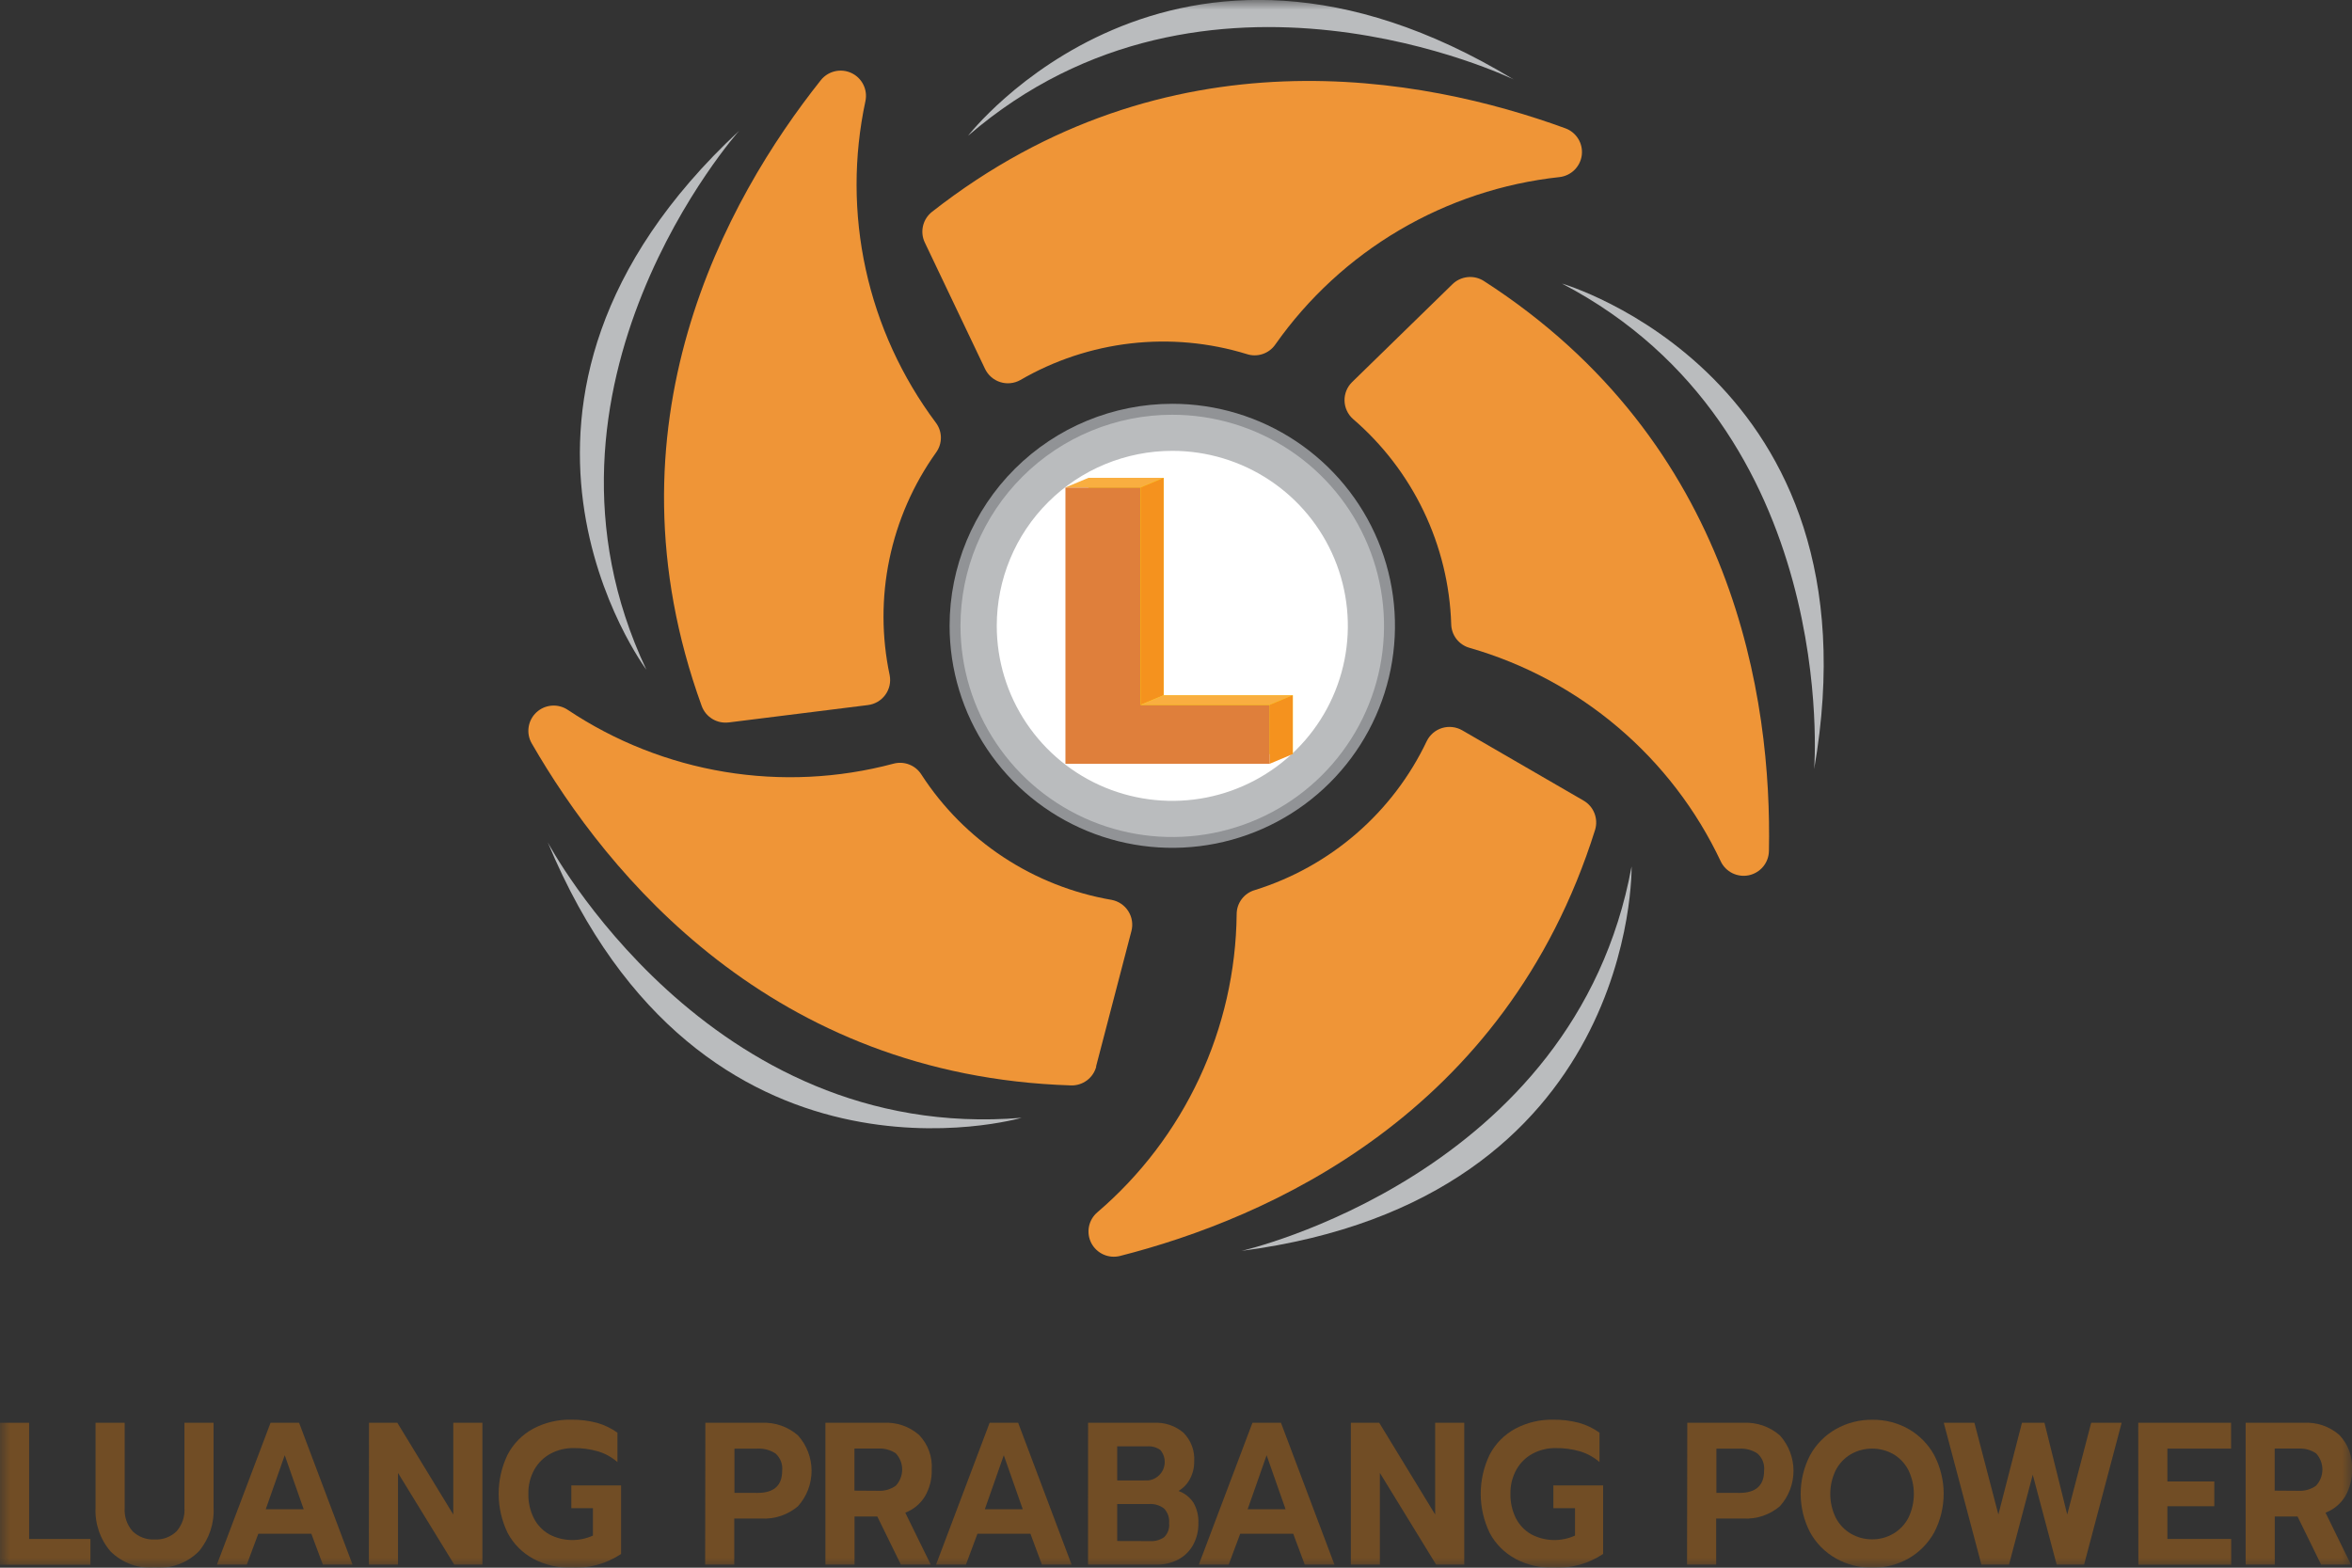
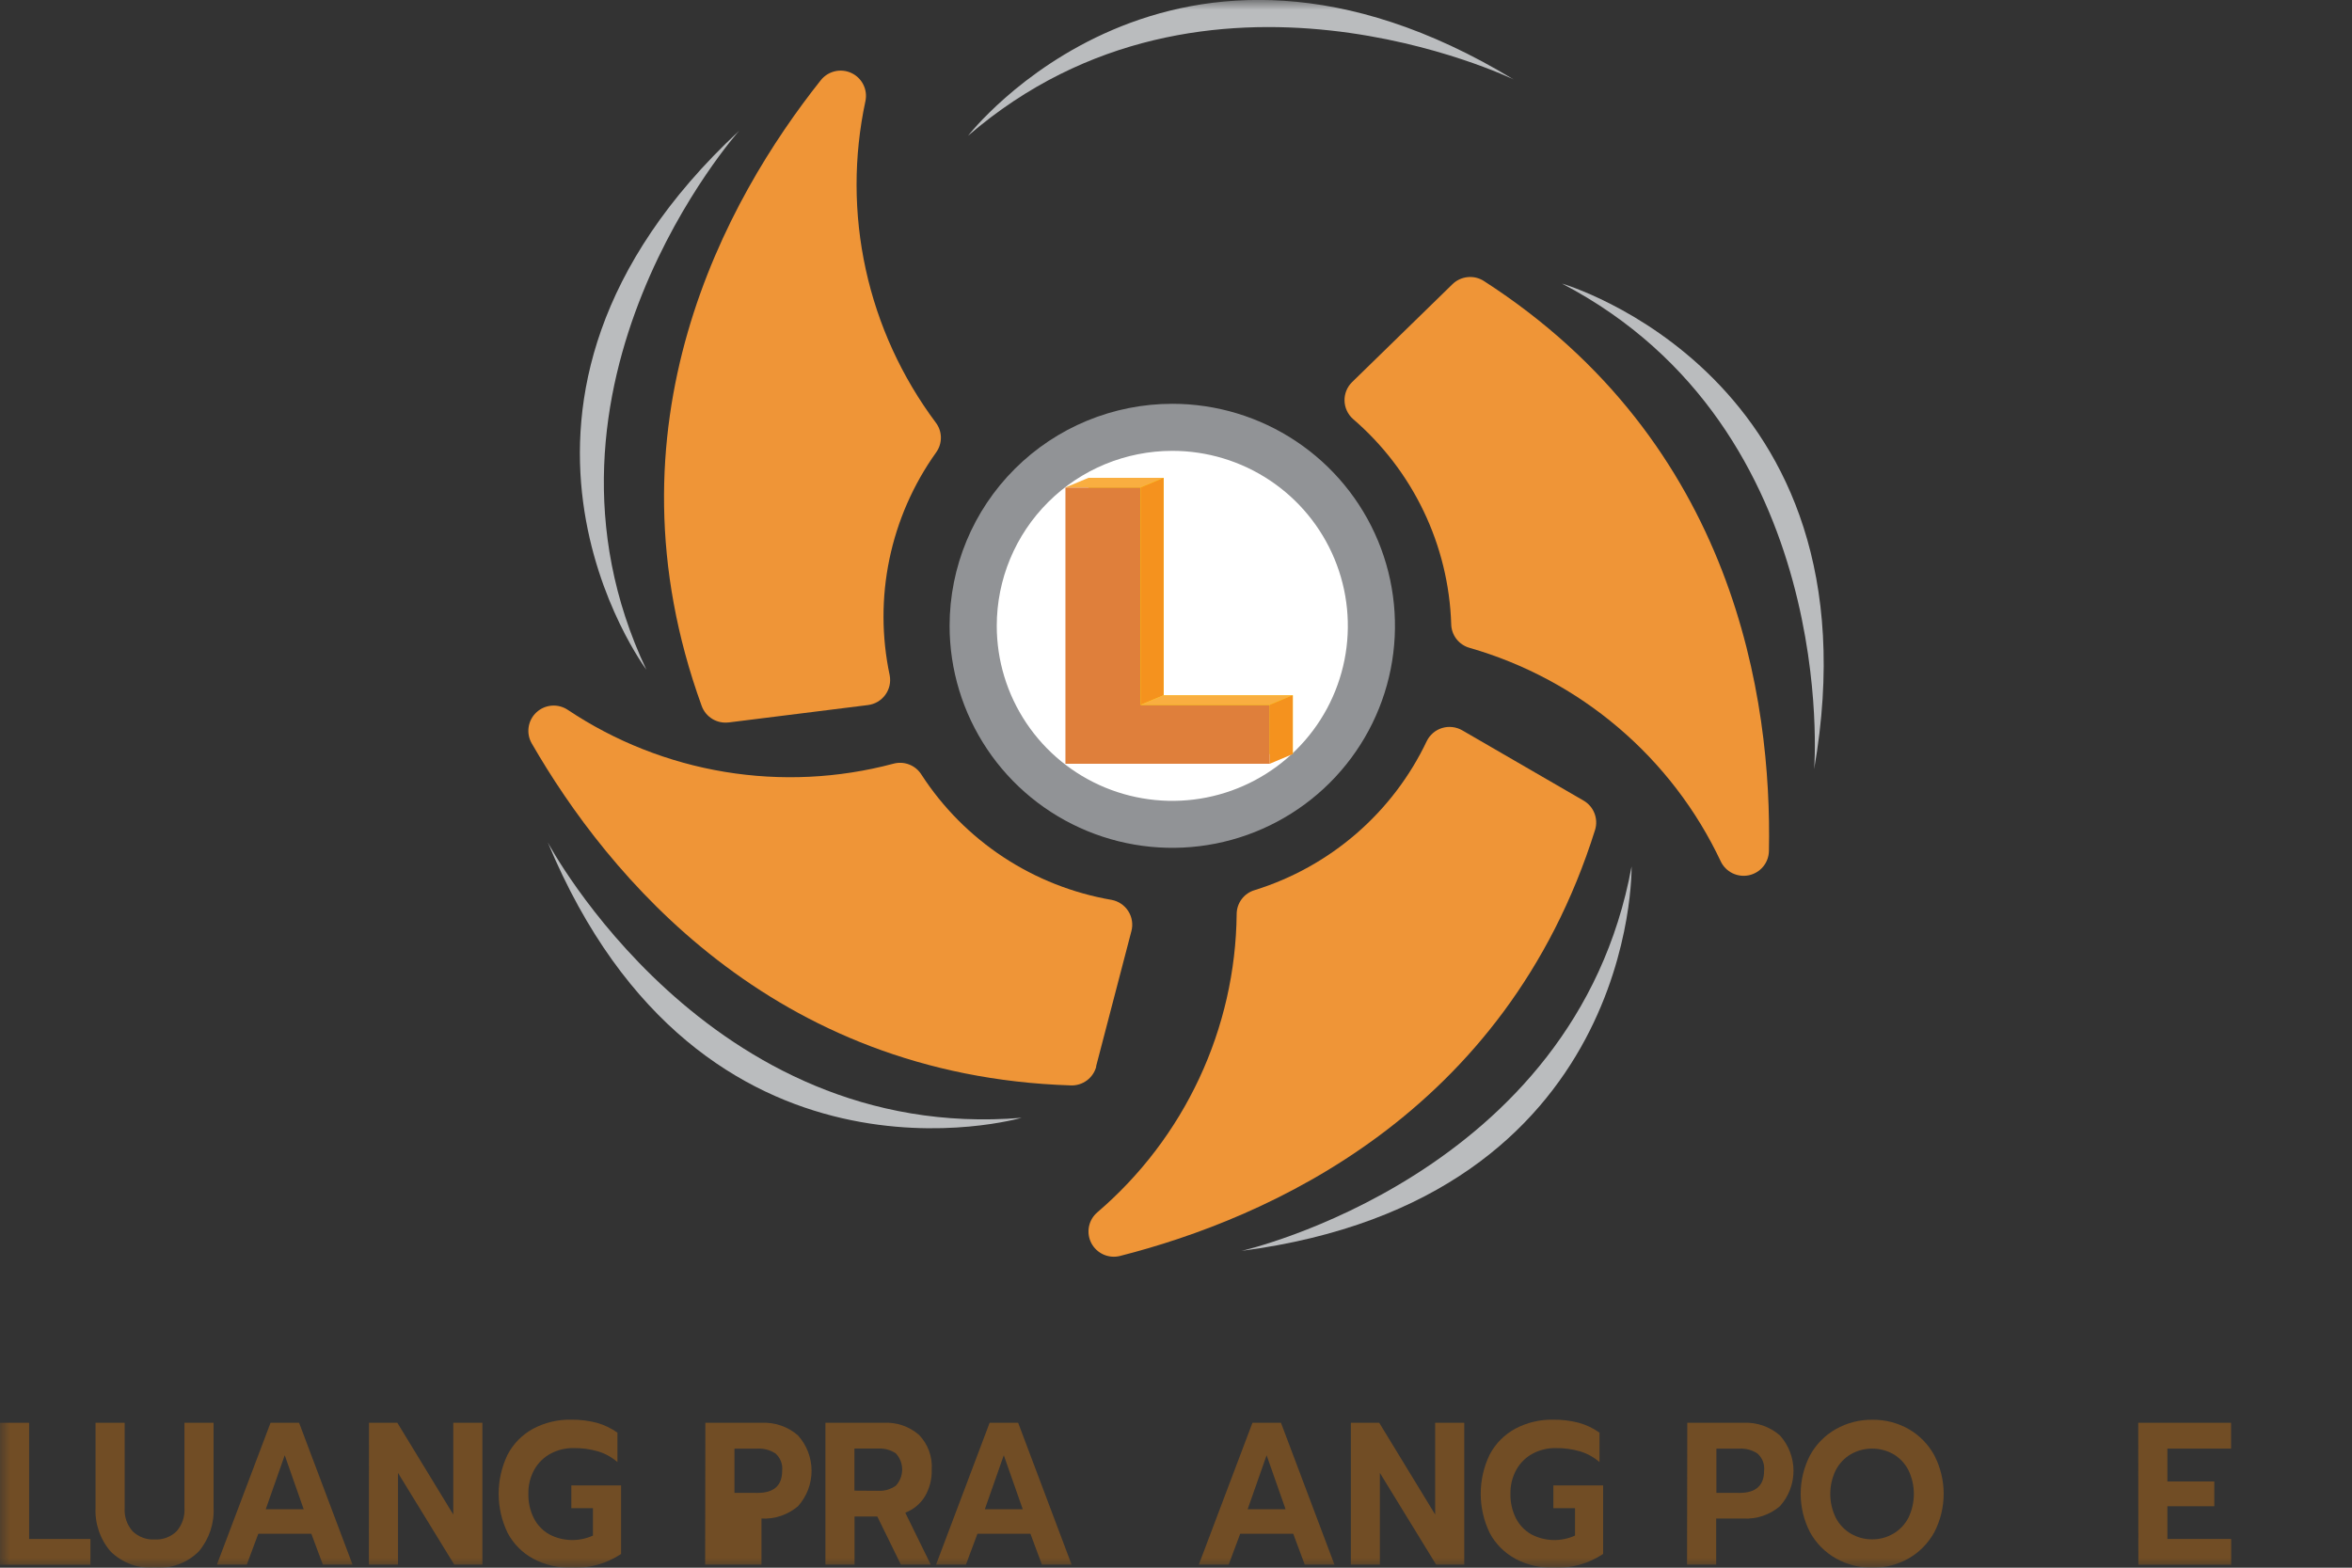
<svg xmlns="http://www.w3.org/2000/svg" width="120" height="80" viewBox="0 0 120 80" fill="none">
  <rect x="0" y="0" width="120" height="80" fill="#333333" stroke="none" />
  <g clip-path="url(#clip0_12322_100406)">
    <mask id="mask0_12322_100406" style="mask-type:luminance" maskUnits="userSpaceOnUse" x="0" y="0" width="120" height="80">
      <path d="M120 0H0V80H120V0Z" fill="white" />
    </mask>
    <g mask="url(#mask0_12322_100406)">
      <path d="M48.449 31.936C48.449 34.177 49.116 36.367 50.364 38.23C51.612 40.094 53.387 41.546 55.463 42.403C57.539 43.261 59.823 43.485 62.027 43.048C64.231 42.611 66.256 41.532 67.845 39.947C69.434 38.363 70.516 36.344 70.954 34.146C71.392 31.949 71.168 29.671 70.308 27.6C69.448 25.53 67.991 23.761 66.123 22.516C64.255 21.271 62.058 20.606 59.811 20.606C56.798 20.606 53.908 21.8 51.777 23.925C49.646 26.049 48.449 28.931 48.449 31.936Z" fill="#919396" />
-       <path d="M47.184 12.376L50.257 18.824C50.333 18.983 50.441 19.125 50.574 19.241C50.707 19.357 50.863 19.445 51.031 19.498C51.2 19.552 51.377 19.571 51.553 19.553C51.73 19.535 51.9 19.482 52.054 19.396C53.784 18.39 55.704 17.753 57.693 17.524C59.682 17.296 61.698 17.481 63.611 18.069C63.875 18.156 64.159 18.155 64.422 18.066C64.685 17.978 64.912 17.806 65.069 17.578C66.737 15.207 68.892 13.219 71.392 11.746C73.892 10.273 76.679 9.349 79.566 9.037C79.855 9.004 80.124 8.876 80.331 8.671C80.537 8.467 80.669 8.199 80.704 7.911C80.738 7.623 80.675 7.332 80.523 7.085C80.371 6.837 80.14 6.648 79.867 6.548C72.612 3.899 59.562 1.395 47.546 10.814C47.318 10.996 47.157 11.249 47.092 11.533C47.026 11.817 47.059 12.113 47.184 12.376Z" fill="#EF9537" />
      <path d="M37.179 36.867L44.282 35.98C44.458 35.958 44.627 35.9 44.78 35.811C44.932 35.721 45.065 35.601 45.169 35.458C45.273 35.316 45.346 35.153 45.385 34.981C45.423 34.808 45.425 34.63 45.392 34.457C44.977 32.504 44.972 30.486 45.378 28.532C45.785 26.577 46.593 24.727 47.753 23.1C47.918 22.877 48.006 22.607 48.005 22.33C48.003 22.053 47.911 21.785 47.743 21.564C46.008 19.242 44.79 16.577 44.171 13.748C43.552 10.918 43.547 7.99 44.155 5.158C44.215 4.874 44.177 4.578 44.047 4.318C43.918 4.058 43.704 3.849 43.44 3.726C43.176 3.602 42.879 3.571 42.595 3.638C42.312 3.704 42.059 3.864 41.878 4.092C37.08 10.13 30.6 21.696 35.803 36.032C35.904 36.306 36.095 36.537 36.344 36.688C36.594 36.84 36.888 36.902 37.178 36.865" fill="#EF9537" />
      <path d="M55.922 54.422L57.725 47.513C57.77 47.343 57.779 47.165 57.752 46.991C57.725 46.816 57.663 46.65 57.568 46.5C57.474 46.351 57.35 46.223 57.204 46.123C57.059 46.024 56.894 45.955 56.72 45.922C54.747 45.584 52.865 44.841 51.195 43.742C49.524 42.642 48.1 41.208 47.013 39.531C46.867 39.296 46.648 39.114 46.389 39.014C46.13 38.913 45.846 38.899 45.578 38.973C42.773 39.721 39.84 39.862 36.975 39.388C34.11 38.914 31.38 37.835 28.968 36.224C28.725 36.062 28.434 35.986 28.143 36.01C27.852 36.034 27.578 36.155 27.365 36.355C27.152 36.554 27.013 36.819 26.971 37.107C26.928 37.395 26.985 37.69 27.132 37.941C30.981 44.621 39.363 54.906 54.64 55.389C54.934 55.399 55.221 55.308 55.456 55.133C55.691 54.958 55.859 54.708 55.932 54.425" fill="#EF9537" />
      <path d="M74.103 14.505L68.986 19.497C68.86 19.62 68.76 19.768 68.693 19.931C68.627 20.095 68.594 20.27 68.598 20.446C68.602 20.623 68.642 20.796 68.716 20.956C68.79 21.117 68.896 21.26 69.028 21.378C70.544 22.682 71.772 24.285 72.635 26.087C73.498 27.888 73.977 29.849 74.041 31.844C74.045 32.121 74.138 32.389 74.308 32.609C74.478 32.828 74.714 32.987 74.981 33.061C77.772 33.863 80.358 35.249 82.567 37.129C84.777 39.008 86.558 41.336 87.793 43.957C87.917 44.219 88.127 44.431 88.388 44.56C88.649 44.688 88.945 44.725 89.23 44.665C89.514 44.604 89.77 44.449 89.955 44.226C90.141 44.002 90.245 43.723 90.251 43.433C90.408 35.73 88.545 22.608 75.705 14.338C75.459 14.181 75.166 14.111 74.876 14.142C74.585 14.172 74.313 14.299 74.104 14.504" fill="#EF9537" />
      <path d="M80.794 40.855L74.604 37.269C74.451 37.181 74.282 37.124 74.106 37.104C73.93 37.083 73.752 37.099 73.583 37.149C73.413 37.2 73.256 37.285 73.121 37.399C72.986 37.513 72.876 37.654 72.797 37.812C71.941 39.616 70.719 41.225 69.208 42.534C67.698 43.844 65.93 44.827 64.019 45.422C63.753 45.499 63.518 45.66 63.352 45.882C63.185 46.103 63.095 46.373 63.095 46.65C63.065 49.545 62.414 52.401 61.187 55.026C59.961 57.651 58.186 59.984 55.982 61.869C55.762 62.059 55.612 62.317 55.558 62.602C55.504 62.887 55.547 63.182 55.681 63.439C55.816 63.696 56.034 63.9 56.299 64.019C56.565 64.137 56.862 64.163 57.144 64.092C64.631 62.187 76.815 56.894 81.382 42.349C81.467 42.07 81.456 41.771 81.349 41.5C81.243 41.229 81.047 41.001 80.794 40.855Z" fill="#EF9537" />
      <path d="M52.123 57.042C52.123 57.042 35.776 61.787 27.949 42.989C27.949 42.989 36.099 58.365 52.123 57.042Z" fill="#BABCBE" />
      <path d="M32.977 34.172C32.977 34.172 22.798 20.562 37.713 6.671C37.713 6.671 26.122 19.665 32.977 34.172Z" fill="#BABCBE" />
      <path d="M49.391 6.928C49.391 6.928 59.783 -6.525 77.225 4.054C77.225 4.054 61.549 -3.567 49.391 6.928Z" fill="#BABCBE" />
      <path d="M79.691 14.47C79.691 14.47 96.045 19.193 92.559 39.249C92.559 39.249 93.935 21.912 79.691 14.47Z" fill="#BABCBE" />
      <path d="M83.244 44.215C83.244 44.215 83.582 61.189 63.344 63.833C63.344 63.833 80.352 59.988 83.244 44.215Z" fill="#BABCBE" />
-       <path d="M49.004 31.939C49.004 34.07 49.638 36.153 50.825 37.925C52.012 39.697 53.7 41.078 55.674 41.894C57.648 42.709 59.821 42.922 61.916 42.507C64.012 42.091 65.938 41.065 67.449 39.558C68.96 38.051 69.989 36.131 70.406 34.041C70.823 31.951 70.609 29.785 69.791 27.816C68.973 25.847 67.588 24.165 65.811 22.981C64.035 21.797 61.946 21.165 59.809 21.165C56.943 21.165 54.195 22.3 52.169 24.321C50.142 26.341 49.004 29.082 49.004 31.939Z" fill="#BABCBE" />
      <path d="M50.855 31.938C50.855 33.704 51.381 35.431 52.365 36.899C53.349 38.368 54.748 39.513 56.384 40.189C58.021 40.865 59.822 41.041 61.559 40.697C63.296 40.352 64.892 39.502 66.144 38.253C67.397 37.004 68.25 35.412 68.596 33.68C68.941 31.948 68.764 30.152 68.086 28.52C67.408 26.888 66.26 25.493 64.787 24.512C63.315 23.531 61.583 23.007 59.812 23.007C57.436 23.007 55.158 23.948 53.479 25.623C51.799 27.297 50.855 29.569 50.855 31.938Z" fill="white" />
      <path d="M55.535 24.384H59.372V35.479H65.96V38.484H55.535V24.384Z" fill="#FFF000" />
      <path d="M54.359 24.876H58.196V35.971H64.784V38.976H54.359V24.876Z" fill="#DF7F3B" />
      <path d="M55.535 24.384L54.359 24.875H58.196L59.371 24.384H55.535Z" fill="#F9AE40" />
      <path d="M59.371 35.479V24.384L58.195 24.875V35.97L59.371 35.479Z" fill="#F5921E" />
      <path d="M65.959 35.477L64.783 35.968H58.195L59.371 35.477H65.959Z" fill="#F9AE40" />
      <path d="M64.781 38.975L65.958 38.481V35.476L64.783 35.967L64.781 38.975Z" fill="#F5921E" />
      <path d="M0 72.606H1.486V78.535H4.613V79.85H0V72.606Z" fill="#714D25" />
      <path d="M5.638 79.167C5.105 78.544 4.833 77.742 4.875 76.924V72.606H6.361V76.946C6.346 77.163 6.374 77.381 6.445 77.588C6.515 77.794 6.626 77.984 6.771 78.147C6.921 78.289 7.097 78.398 7.29 78.47C7.484 78.541 7.69 78.572 7.895 78.56C8.099 78.571 8.302 78.54 8.493 78.469C8.684 78.398 8.858 78.288 9.005 78.147C9.148 77.983 9.258 77.793 9.328 77.587C9.398 77.381 9.426 77.163 9.411 76.946V72.606H10.896V76.924C10.94 77.74 10.671 78.542 10.144 79.167C9.852 79.46 9.5 79.685 9.112 79.829C8.724 79.973 8.309 80.031 7.897 80C7.483 80.03 7.067 79.972 6.677 79.828C6.288 79.684 5.932 79.459 5.638 79.167Z" fill="#714D25" />
      <path d="M13.803 72.606H15.26L17.987 79.844H16.472L15.885 78.27H13.178L12.591 79.844H11.066L13.803 72.606ZM15.494 77.017L14.527 74.262L13.559 77.017H15.494Z" fill="#714D25" />
      <path d="M18.826 72.606H20.273L23.126 77.287V72.606H24.612V79.844H23.176L20.306 75.164V79.844H18.82L18.826 72.606Z" fill="#714D25" />
      <path d="M27.202 79.54C26.649 79.241 26.197 78.785 25.902 78.231C25.599 77.606 25.441 76.921 25.441 76.227C25.441 75.533 25.599 74.848 25.902 74.223C26.196 73.666 26.648 73.209 27.202 72.908C27.797 72.592 28.463 72.434 29.137 72.447C29.581 72.441 30.023 72.494 30.452 72.607C30.829 72.712 31.184 72.882 31.502 73.11V74.611C31.217 74.363 30.883 74.178 30.521 74.067C30.113 73.948 29.69 73.891 29.265 73.897C28.854 73.891 28.448 73.989 28.087 74.183C27.74 74.371 27.454 74.653 27.261 74.996C27.053 75.373 26.948 75.798 26.958 76.228C26.948 76.661 27.044 77.089 27.237 77.476C27.413 77.822 27.686 78.108 28.023 78.299C28.366 78.479 28.744 78.578 29.131 78.588C29.517 78.599 29.901 78.521 30.252 78.361V76.963H29.149V75.803H31.689V79.3C30.936 79.801 30.042 80.047 29.139 80.004C28.465 80.017 27.799 79.859 27.204 79.543" fill="#714D25" />
-       <path d="M35.988 72.606H38.859C39.539 72.572 40.205 72.804 40.716 73.253C41.161 73.749 41.407 74.391 41.407 75.057C41.407 75.723 41.161 76.365 40.716 76.861C40.199 77.303 39.53 77.529 38.85 77.492H37.462V79.842H35.977L35.988 72.606ZM38.646 76.184C39.486 76.184 39.906 75.808 39.906 75.055C39.925 74.892 39.904 74.727 39.845 74.574C39.786 74.421 39.692 74.284 39.569 74.174C39.296 73.995 38.972 73.907 38.645 73.925H37.472V76.183L38.646 76.184Z" fill="#714D25" />
+       <path d="M35.988 72.606H38.859C39.539 72.572 40.205 72.804 40.716 73.253C41.161 73.749 41.407 74.391 41.407 75.057C41.407 75.723 41.161 76.365 40.716 76.861C40.199 77.303 39.53 77.529 38.85 77.492V79.842H35.977L35.988 72.606ZM38.646 76.184C39.486 76.184 39.906 75.808 39.906 75.055C39.925 74.892 39.904 74.727 39.845 74.574C39.786 74.421 39.692 74.284 39.569 74.174C39.296 73.995 38.972 73.907 38.645 73.925H37.472V76.183L38.646 76.184Z" fill="#714D25" />
      <path d="M42.113 72.606H45.074C45.736 72.566 46.387 72.787 46.887 73.222C47.114 73.456 47.288 73.735 47.401 74.041C47.513 74.347 47.559 74.673 47.537 74.998C47.552 75.479 47.43 75.955 47.185 76.37C46.952 76.746 46.602 77.035 46.188 77.193L47.488 79.844H45.964L44.761 77.389H43.599V79.844H42.113V72.606ZM44.81 76.076C45.129 76.093 45.444 76.002 45.704 75.817C45.913 75.592 46.029 75.297 46.029 74.991C46.029 74.684 45.913 74.389 45.704 74.165C45.439 73.988 45.124 73.903 44.806 73.921H43.594V76.068L44.81 76.076Z" fill="#714D25" />
      <path d="M50.491 72.606H51.947L54.674 79.844H53.16L52.573 78.27H49.869L49.282 79.844H47.758L50.491 72.606ZM52.181 77.017L51.214 74.262L50.247 77.017H52.181Z" fill="#714D25" />
-       <path d="M55.515 72.606H58.867C59.419 72.574 59.961 72.755 60.382 73.113C60.572 73.305 60.719 73.536 60.813 73.789C60.908 74.043 60.947 74.313 60.928 74.583C60.932 74.891 60.858 75.196 60.713 75.469C60.579 75.725 60.376 75.938 60.126 76.084C60.438 76.195 60.706 76.404 60.888 76.68C61.07 76.995 61.158 77.356 61.142 77.72C61.152 78.116 61.056 78.507 60.864 78.854C60.687 79.167 60.422 79.423 60.102 79.589C59.771 79.76 59.403 79.847 59.031 79.843H55.512L55.515 72.606ZM58.583 75.547C58.754 75.528 58.916 75.463 59.053 75.358C59.189 75.254 59.295 75.115 59.359 74.956C59.422 74.796 59.441 74.623 59.414 74.454C59.387 74.284 59.314 74.126 59.203 73.995C59.009 73.856 58.772 73.79 58.534 73.808H57V75.549L58.583 75.547ZM58.671 78.643C58.929 78.661 59.186 78.59 59.398 78.441C59.492 78.349 59.562 78.236 59.605 78.112C59.649 77.988 59.663 77.856 59.648 77.726C59.661 77.59 59.645 77.454 59.6 77.325C59.556 77.196 59.484 77.079 59.39 76.98C59.17 76.813 58.897 76.732 58.622 76.752H57V78.638L58.671 78.643Z" fill="#714D25" />
      <path d="M63.9 72.606H65.356L68.084 79.844H66.569L65.982 78.27H63.275L62.688 79.844H61.164L63.9 72.606ZM65.59 77.017L64.623 74.262L63.656 77.017H65.59Z" fill="#714D25" />
      <path d="M68.922 72.606H70.369L73.222 77.287V72.606H74.707V79.844H73.272L70.402 75.164V79.844H68.922V72.606Z" fill="#714D25" />
      <path d="M77.308 79.54C76.755 79.241 76.302 78.785 76.007 78.231C75.704 77.606 75.547 76.921 75.547 76.227C75.547 75.533 75.704 74.848 76.007 74.223C76.301 73.666 76.754 73.209 77.308 72.908C77.903 72.592 78.569 72.434 79.243 72.447C79.686 72.441 80.128 72.495 80.557 72.607C80.934 72.713 81.29 72.882 81.608 73.11V74.611C81.322 74.363 80.988 74.178 80.626 74.067C80.219 73.948 79.795 73.891 79.37 73.897C78.96 73.891 78.554 73.989 78.192 74.183C77.846 74.371 77.559 74.653 77.367 74.996C77.158 75.373 77.054 75.798 77.064 76.228C77.054 76.661 77.149 77.089 77.342 77.476C77.518 77.822 77.791 78.108 78.129 78.299C78.471 78.479 78.85 78.578 79.236 78.588C79.623 78.599 80.006 78.521 80.358 78.361V76.963H79.253V75.803H81.792V79.3C81.039 79.8 80.145 80.047 79.241 80.004C78.567 80.017 77.901 79.859 77.306 79.543" fill="#714D25" />
      <path d="M86.086 72.606H88.956C89.636 72.572 90.303 72.804 90.814 73.253C91.259 73.749 91.505 74.391 91.505 75.057C91.505 75.723 91.259 76.365 90.814 76.861C90.296 77.303 89.628 77.529 88.948 77.492H87.56V79.842H86.074L86.086 72.606ZM88.744 76.184C89.584 76.184 90.004 75.808 90.005 75.055C90.024 74.892 90.003 74.727 89.944 74.574C89.885 74.421 89.791 74.284 89.668 74.174C89.395 73.995 89.071 73.907 88.744 73.925H87.571V76.183L88.744 76.184Z" fill="#714D25" />
      <path d="M93.665 79.525C93.111 79.211 92.656 78.75 92.35 78.194C92.035 77.586 91.871 76.912 91.871 76.228C91.871 75.545 92.035 74.871 92.35 74.263C92.655 73.705 93.11 73.243 93.665 72.928C94.233 72.607 94.877 72.443 95.53 72.451C96.18 72.442 96.819 72.607 97.383 72.928C97.933 73.245 98.384 73.707 98.688 74.263C99.002 74.871 99.167 75.545 99.167 76.228C99.167 76.912 99.002 77.586 98.688 78.194C98.383 78.748 97.932 79.209 97.383 79.525C96.819 79.846 96.18 80.01 95.53 80.001C94.877 80.01 94.233 79.846 93.665 79.525ZM96.597 78.267C96.923 78.074 97.189 77.794 97.365 77.459C97.55 77.078 97.646 76.66 97.646 76.237C97.646 75.814 97.55 75.396 97.365 75.015C97.191 74.68 96.927 74.4 96.603 74.208C96.272 74.021 95.898 73.923 95.517 73.923C95.137 73.923 94.763 74.021 94.432 74.208C94.106 74.401 93.841 74.68 93.665 75.015C93.478 75.395 93.381 75.813 93.381 76.237C93.381 76.661 93.478 77.079 93.665 77.459C93.841 77.795 94.109 78.075 94.437 78.267C94.766 78.458 95.141 78.557 95.522 78.553C95.898 78.556 96.268 78.457 96.592 78.267" fill="#714D25" />
-       <path d="M99.172 72.606H100.736L101.958 77.287L103.161 72.606H104.309L105.471 77.287L106.693 72.606H108.247L106.331 79.844H104.933L103.712 75.257L102.5 79.844H101.092L99.172 72.606Z" fill="#714D25" />
      <path d="M109.094 72.606H113.83V73.922H110.581V75.599H112.975V76.863H110.581V78.535H113.836V79.85H109.1L109.094 72.606Z" fill="#714D25" />
-       <path d="M114.574 72.606H117.535C118.197 72.566 118.848 72.787 119.348 73.222C119.574 73.456 119.749 73.735 119.861 74.041C119.973 74.347 120.02 74.673 119.998 74.998C120.013 75.479 119.891 75.955 119.646 76.37C119.413 76.746 119.063 77.035 118.649 77.193L119.949 79.844H118.425L117.222 77.389H116.06V79.844H114.574V72.606ZM117.271 76.076C117.59 76.093 117.905 76.002 118.165 75.817C118.374 75.592 118.49 75.297 118.49 74.991C118.49 74.684 118.374 74.389 118.165 74.165C117.9 73.988 117.585 73.903 117.267 73.921H116.055V76.068L117.271 76.076Z" fill="#714D25" />
    </g>
  </g>
  <defs>
    <clipPath id="clip0_12322_100406">
      <rect width="120" height="80" fill="white" />
    </clipPath>
  </defs>
</svg>